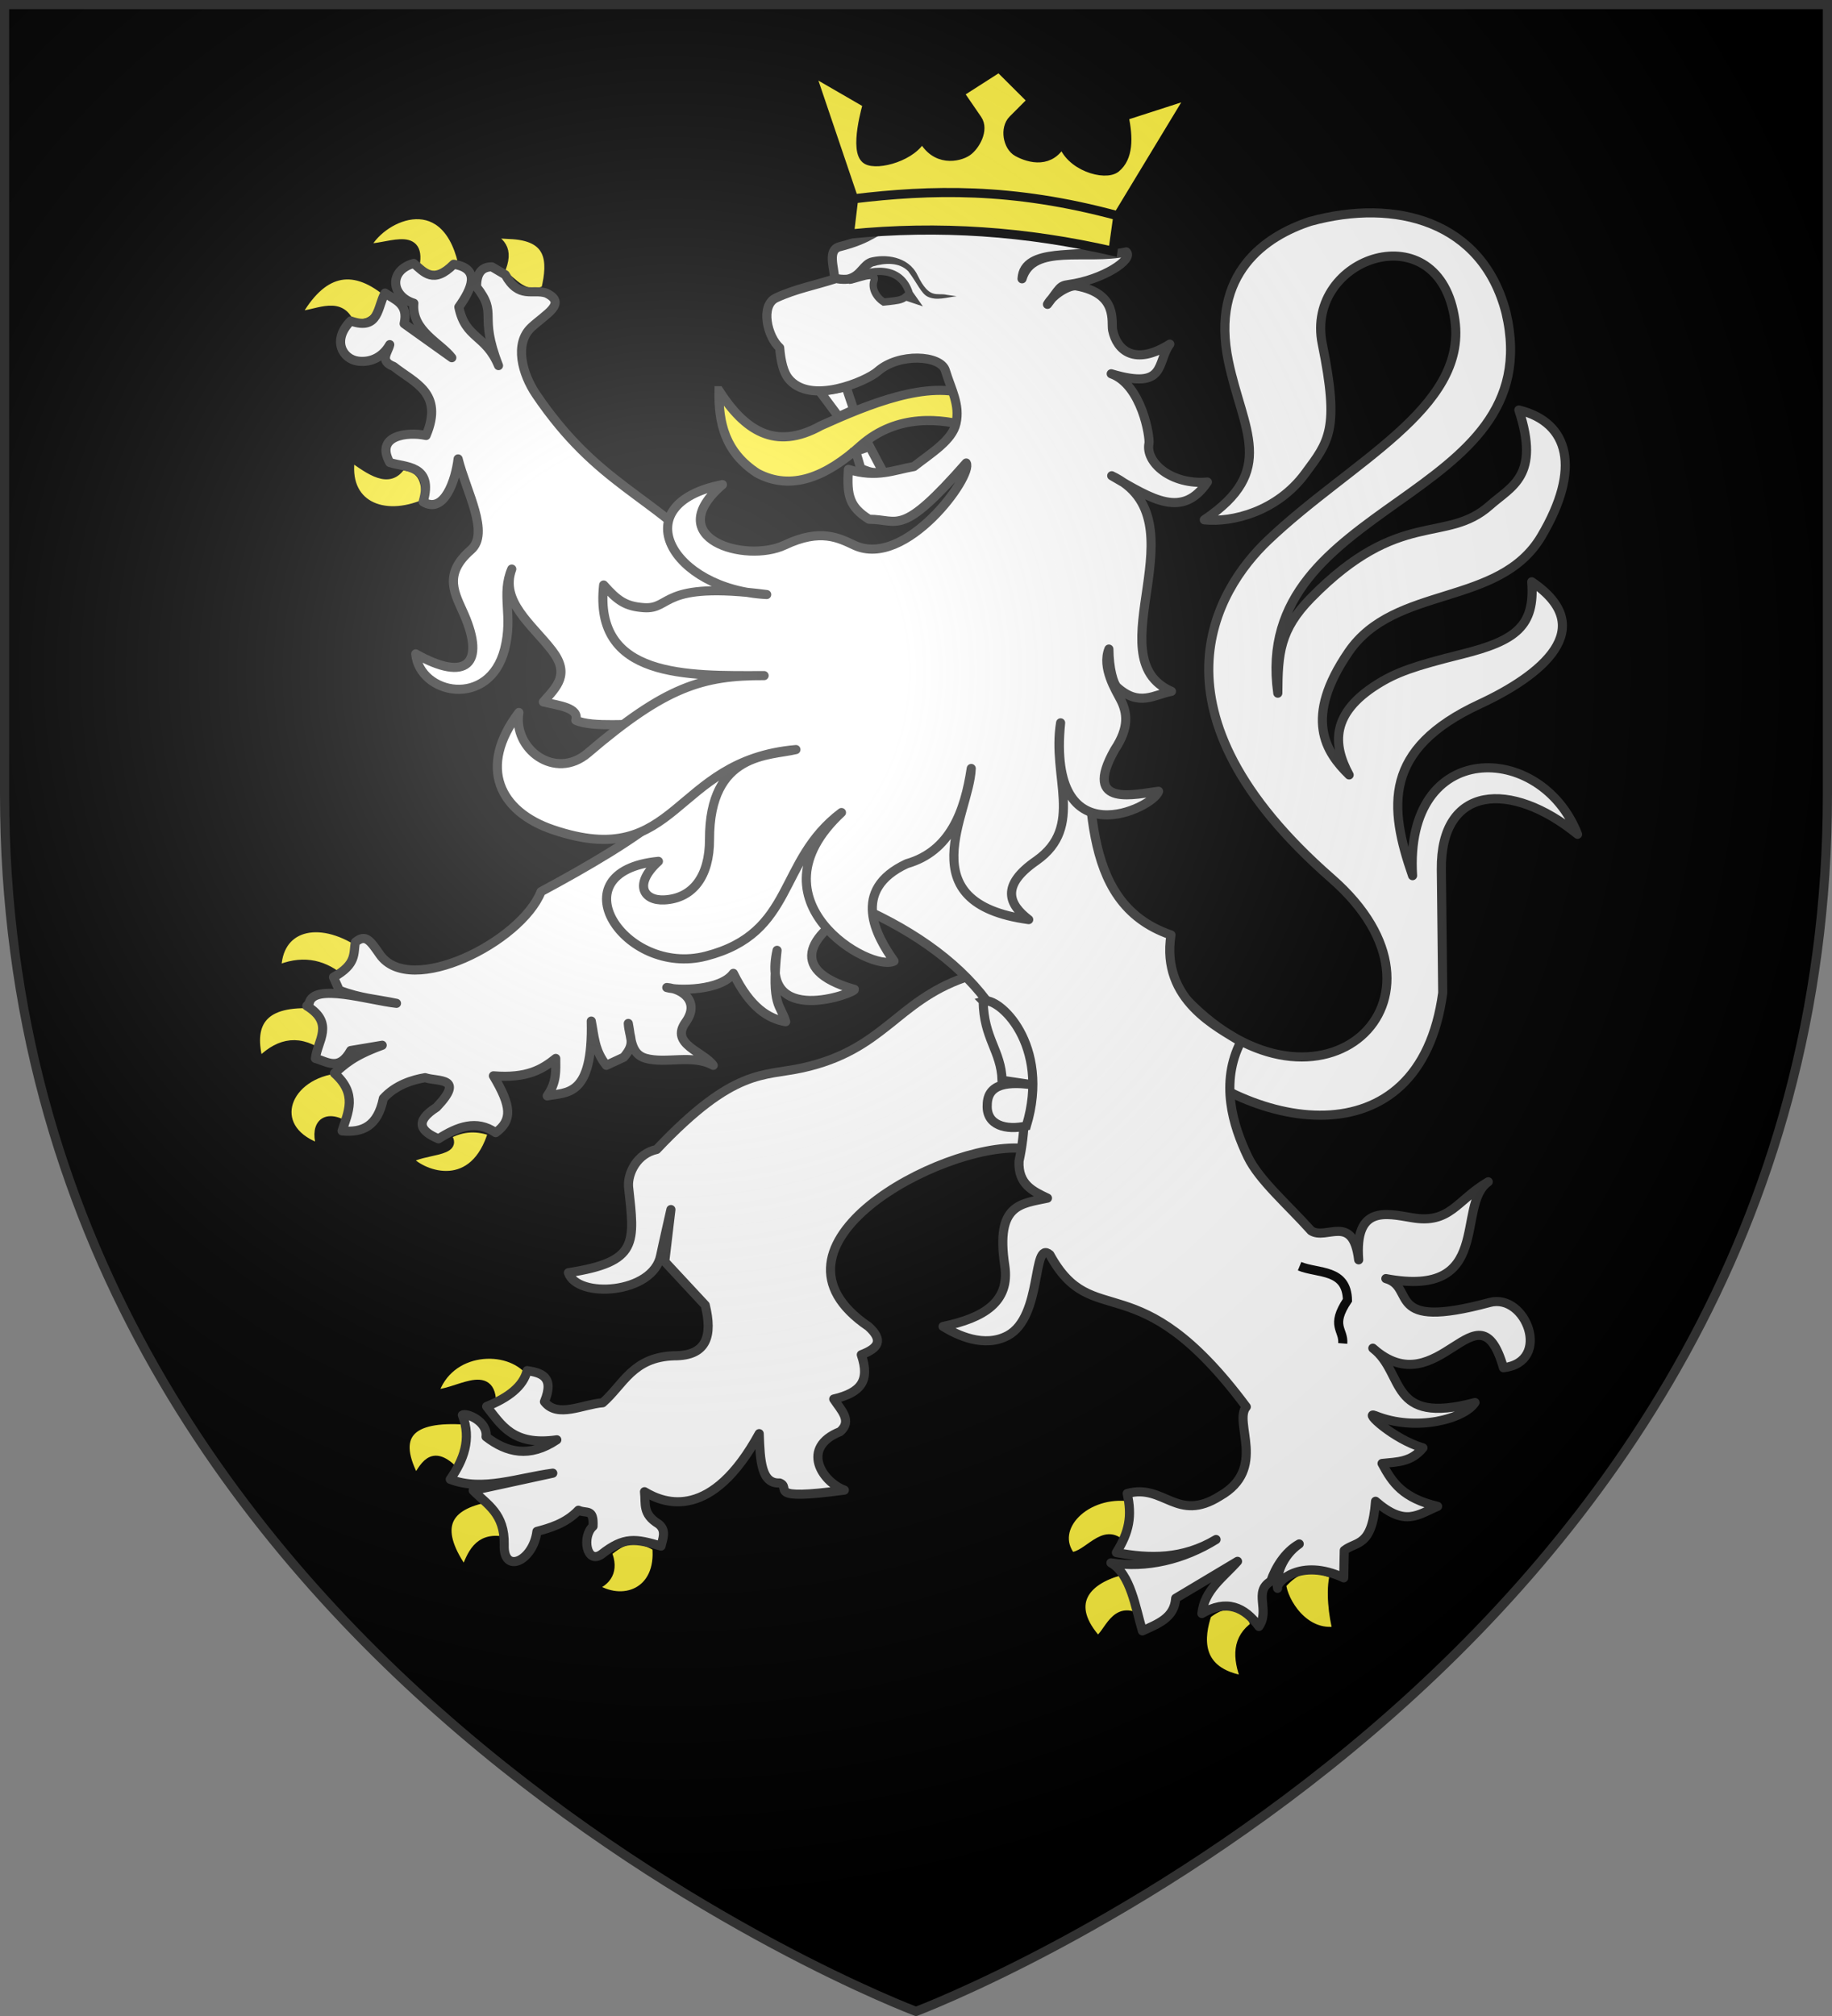
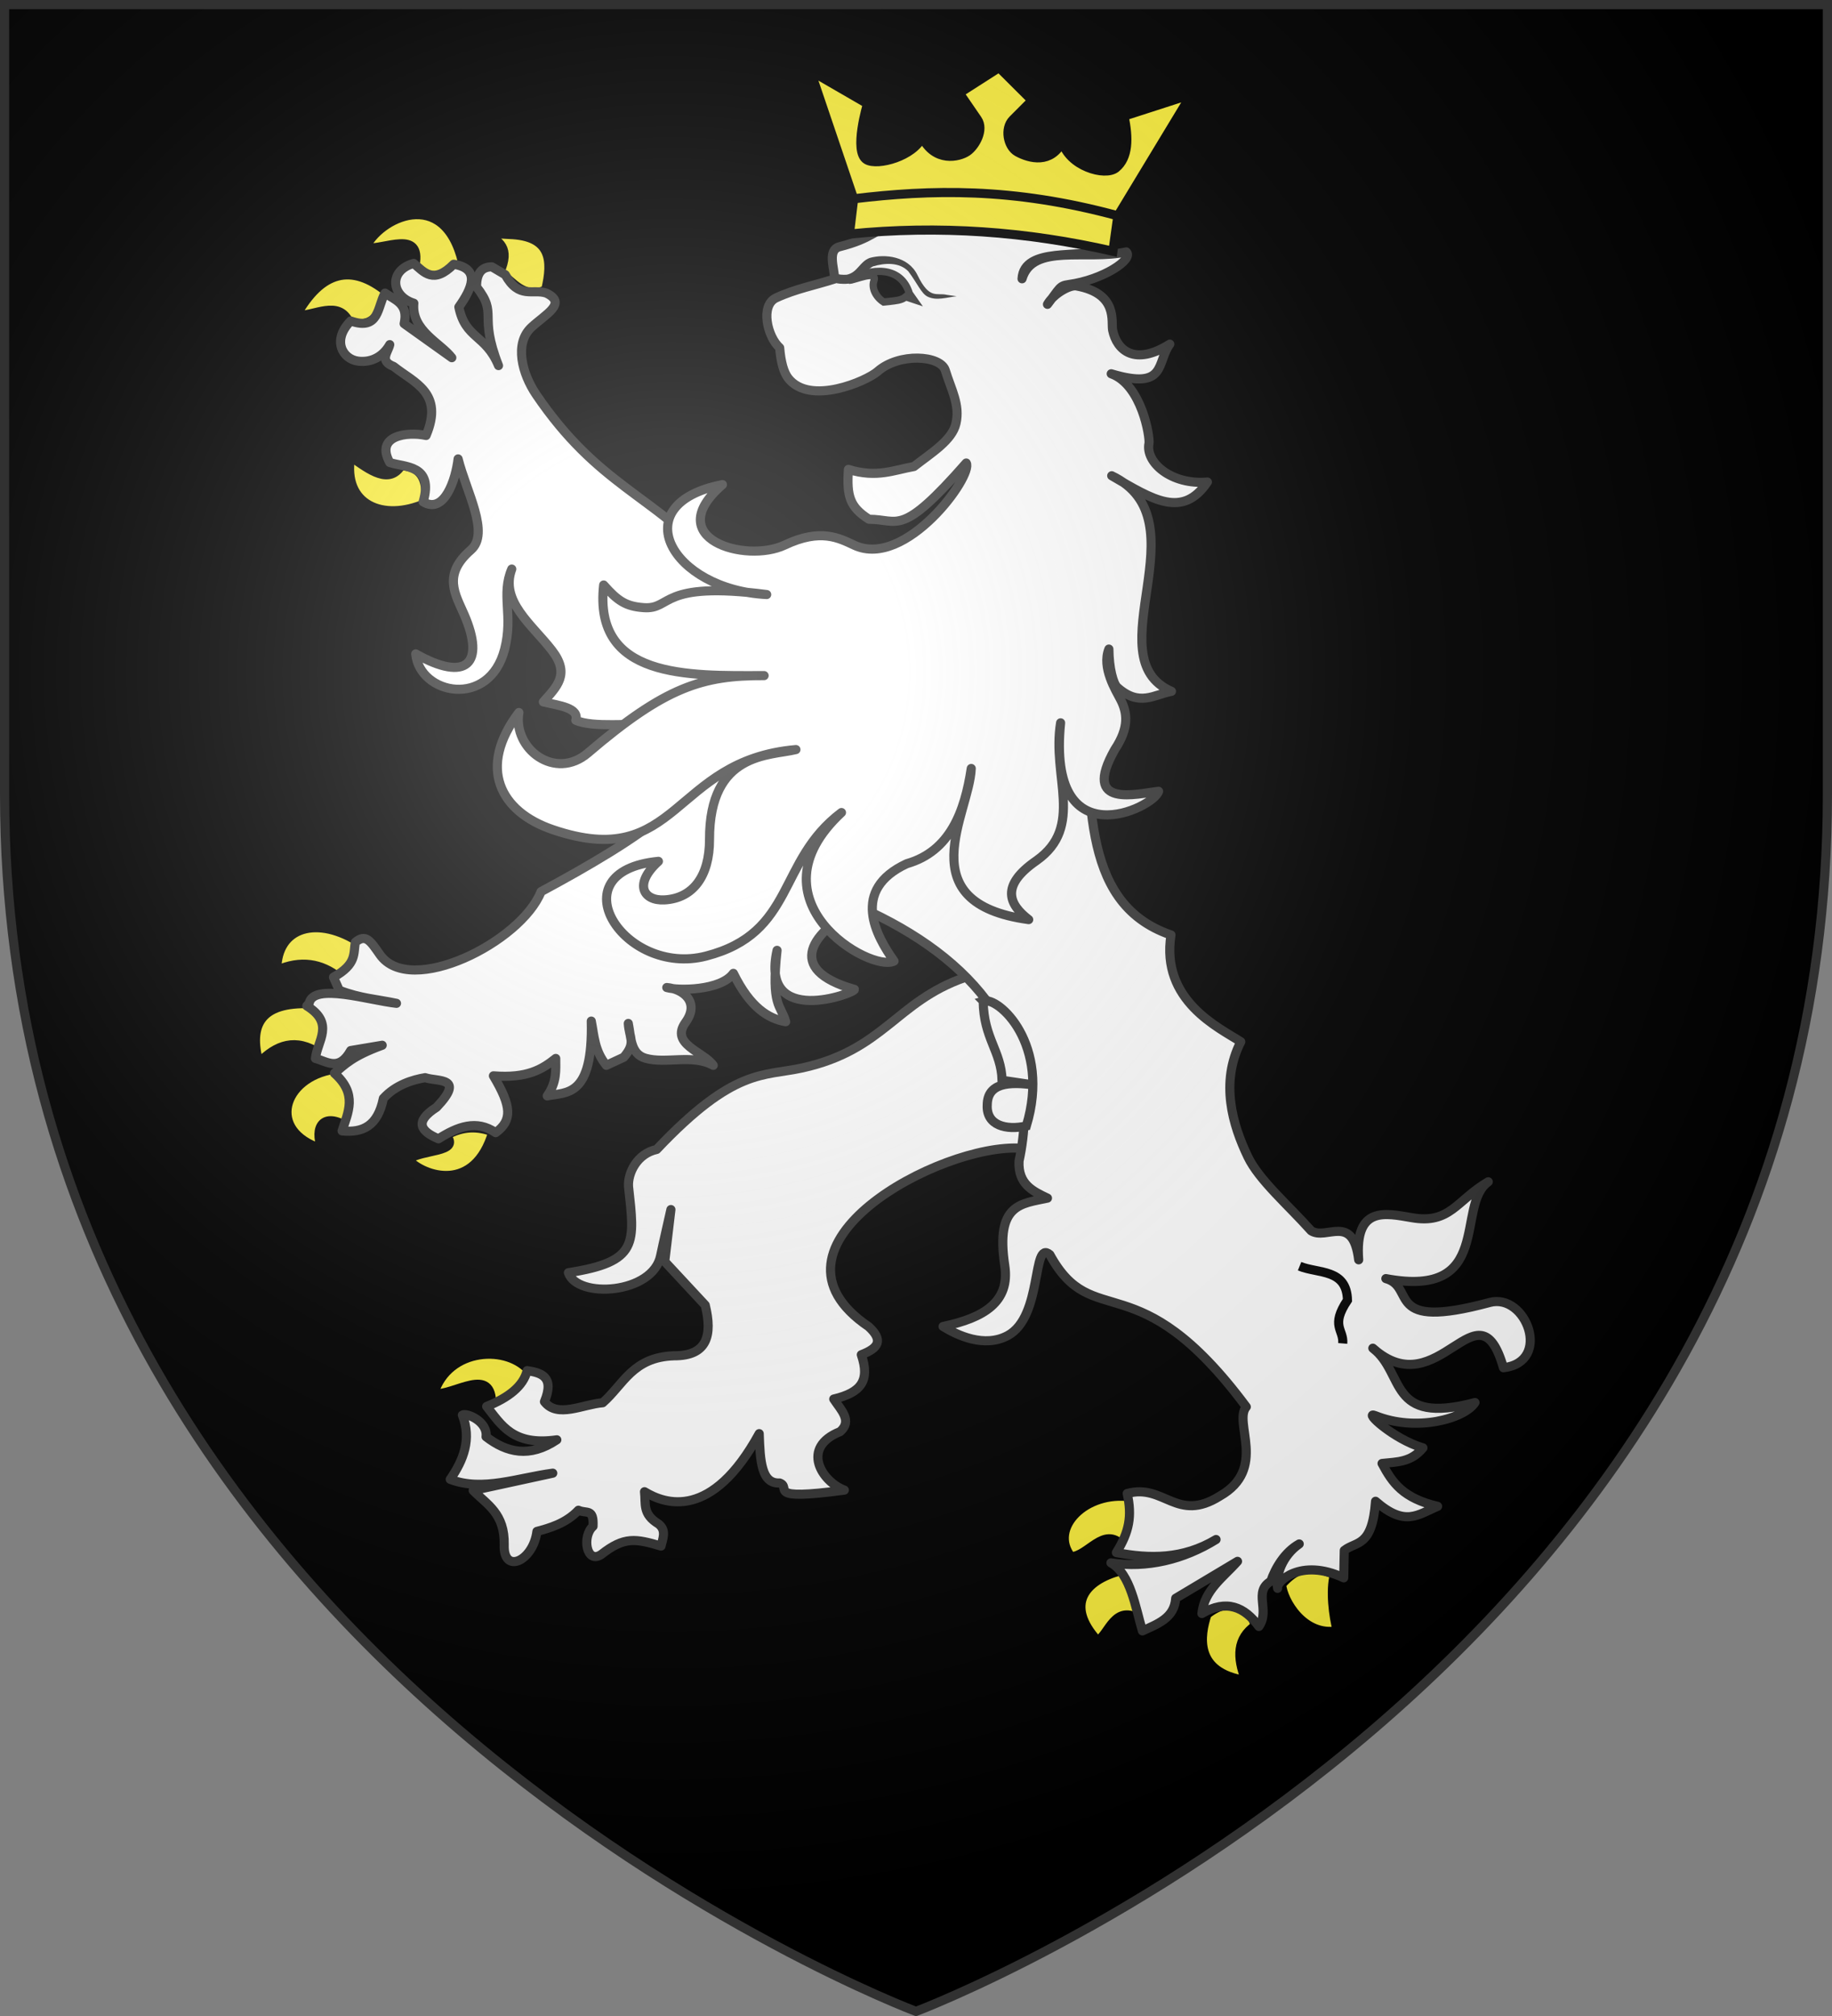
<svg xmlns="http://www.w3.org/2000/svg" xmlns:xlink="http://www.w3.org/1999/xlink" width="600" height="660" version="1.0">
  <rect width="100%" height="100%" fill="#808080" stroke="none" />
  <defs>
    <g id="c">
      <path id="b" d="M0 0v1h.5z" transform="rotate(18 3.157 -.5)" />
      <use xlink:href="#b" width="810" height="540" transform="scale(-1 1)" />
    </g>
    <g id="d">
      <use xlink:href="#c" width="810" height="540" transform="rotate(72)" />
      <use xlink:href="#c" width="810" height="540" transform="rotate(144)" />
    </g>
    <g id="f">
      <path id="e" d="M0 0v1h.5z" transform="rotate(18 3.157 -.5)" />
      <use xlink:href="#e" width="810" height="540" transform="scale(-1 1)" />
    </g>
    <g id="g">
      <use xlink:href="#f" width="810" height="540" transform="rotate(72)" />
      <use xlink:href="#f" width="810" height="540" transform="rotate(144)" />
    </g>
    <path id="h" d="M-298.5-298.5h597V-40C298.5 246.31 0 358.5 0 358.5S-298.5 246.31-298.5-40z" />
    <path id="a" d="M2.922 27.673c0-5.952 2.317-9.844 5.579-11.013 1.448-.519 3.307-.273 5.018 1.447 2.119 2.129 2.736 7.993-3.483 9.121.658-.956.619-3.081-.714-3.787-.99-.524-2.113-.253-2.676.123-.824.552-1.729 2.106-1.679 4.108z" />
    <radialGradient id="i" cx="-80" cy="-80" r="405" gradientUnits="userSpaceOnUse">
      <stop offset="0" style="stop-color:#fff;stop-opacity:.31" />
      <stop offset=".19" style="stop-color:#fff;stop-opacity:.25" />
      <stop offset=".6" style="stop-color:#6b6b6b;stop-opacity:.125" />
      <stop offset="1" style="stop-color:#000;stop-opacity:.125" />
    </radialGradient>
  </defs>
  <g transform="translate(300 300)">
    <use xlink:href="#h" width="600" height="660" style="fill:#000" />
-     <path d="M82.756 27.325c43.395 44.787 92.977.12 47.415-39.724-62.468-54.628-37.793-94.54-20.929-110.615 27.094-25.827 65.306-43.172 61.315-72.08-4.963-35.947-49.292-20.866-43.445 7.69 5.754 28.103 2.164 31.92-5.608 42.425-9.204 12.441-23.797 16.102-33.04 15.158 24.036-16.16 12.68-29.174 7.935-51.802-6.062-28.907 12.269-41.15 26.759-45.896 28.068-7.72 56.459-.014 64.135 29.913 14.664 62.327-83.768 60.85-74.744 124.539.064-12.99.655-20.758 10.87-31.168 29.14-29.695 44.12-17.455 58.615-30.334 7.088-6.298 16.55-9.558 9.465-31.206 16.556 4.047 20.474 19.243 7.346 41.373-13.804 23.266-47.964 15.699-63.117 37.849-14.85 21.706-7.476 32.78.182 40.25-5.496-10.078-5.818-20.184 9.128-29.607 6.273-3.955 12.12-6.027 27.833-9.931 17.702-4.399 23.953-9.233 22.838-23.7 22.6 15.286 2.748 30.86-16.967 40.002-31.84 14.763-29.853 33.763-22.06 56.207-2.789-45 42.115-44.128 54.04-13.534-21.85-17.787-44.928-16.17-44.616 11.563l.454 40.346c-7.539 56.029-64.03 45.799-94.013 14.827" style="fill:#fff;fill-opacity:1;stroke:#313131;stroke-width:2.984;stroke-linejoin:round;stroke-miterlimit:4;stroke-dasharray:none;stroke-opacity:1" transform="translate(5.946)" />
-     <path d="M-70.457-172.077c-.204 10.434 1.942 20.1 12.556 26.996 11.128 5.898 22.474 1.234 33.893-9.084 12.07-10.614 26.59-8.751 35.757-6.12 1.51-4.908-.343-6.902.068-10.189-13.704-5.415-33.658 2.99-48.848 9.811-15.208 8.449-25.176 1.37-33.426-11.414z" style="fill:#fcef3c;fill-opacity:1;stroke:#313131;stroke-width:2.984;stroke-miterlimit:4;stroke-dasharray:none;stroke-opacity:1" transform="translate(5.946)" />
    <path d="M862.664 472.577c-7.188-9.211-27.082-8.293-31.832 7.086 6.816.68 19.456-9.608 19.006 3.82 8.305-.468 10.708-4.693 12.826-10.906z" style="fill:#fcef3c;fill-opacity:1;stroke:#000;stroke-width:3;stroke-linejoin:miter;stroke-miterlimit:4;stroke-dasharray:none;stroke-opacity:1" transform="translate(-984.615 -320.98)scale(.995)" />
-     <path d="M838.453 505.987c-7.478-8.031-10.06-3.885-13.504 2.243-8.187-14.961-2.04-21.175 16.37-19.903 2.197 4.713 1.025 12.246-2.866 17.66zM847.459 514.084c-13.091 2.806-16.482 10.313-6.395 24.351 2.187-5.864 4.356-11.75 12.534-10.302 1.483-4.79-.707-9.68-6.14-14.05zM887.874 531.88c2.56 5.972-.09 9.655-4.86 11.238 9.901 6.854 22.754 1.966 21.23-13.112-7.109-4.021-11.075-2.607-16.37 1.873z" style="fill:#fcef3c;fill-opacity:1;stroke:#000;stroke-width:3;stroke-miterlimit:4;stroke-dasharray:none;stroke-opacity:1" transform="translate(-984.615 -320.98)scale(.995)" />
    <path d="M9.87 20.083c-22.406 7.87-26.36 23.657-53.026 29.529-12.9 2.84-22.288-.19-47.723 26.697-6.407 1.382-9.456 7.672-9.222 12.094 2.031 18.593 3.396 24.697-19.688 28.253 2.812 8.578 27.759 7.071 30.228-5.67.385-1.992 3.346-15 3.346-15l-2.02 17.022 13.264 14.267c2.412 9.842.71 16.625-10.163 16.585-13.608.403-16.61 9.436-23.42 15.37-6.538.51-14.846 5.145-19.075-.342 3.508-8.493-1.433-9.48-5.67-10.174-1.263 5.148-6.17 8.867-13.257 11.73 4.837 6.01 8.509 12.995 22.978 10.922-8.897 5.995-16.43 4.213-23.175-1.009.641-5.019-6.494-7.979-7.757-7.081 3.057 7.903.416 14.646-3.977 21.034 10.55 4.048 22.279-.542 33.583-2.023l-26.07 5.663c4.477 4.603 10.386 7.457 10.162 17.798-.357 9.74 9.468 5.417 10.72-4.394 3.943-1.054 9.392-2.511 13.584-6.932 2.68 1.234 5.085-.748 4.787 5.259-3.7 3.236-2.171 12.56 2.733 9.2 7.475-5.902 11.245-5.173 19.55-2.728.427-2.158 1.94-5.076-.819-7.233-5.383-3.292-4.122-6.526-4.599-10.565 6.775 4.121 21.99 9.443 37.56-19.012.298 9.001.723 16.478 6.682 16.151 4.166 1.492-5.25 5.898 21.211 2.338-7.41-2.772-14.433-13.956-1.388-19.147 4.096-3.556.236-7.112-2.087-10.668 8.86-2.09 11.949-5.944 9.026-14.507 5.83-2.23 7.162-4.815 2.398-9.2-39.078-26.504 23.727-60.139 49.883-58.406L50.523 62.96l-14.14-44.09z" style="fill:#fff;fill-opacity:1;stroke:#313131;stroke-width:2.984;stroke-linejoin:round;stroke-miterlimit:4;stroke-dasharray:none;stroke-opacity:1" transform="translate(5.946)" />
    <path d="M799.626 342.685c-5.852-4.625-12.566-5.83-20.464-2.342-.056-14.538 13.622-18.222 27.626-8.897-1.412 4.639-3.066 9.057-7.162 11.239zM773.28 370.783c-3.419-12.474.547-20.053 16.881-19.435 2.937 3.872 7.292 6.562 3.07 16.391-7.79-5.24-14.203-2.924-19.952 3.044zM798.09 372.89c4.946 6.322 8.193 12.644 4.35 18.967-8.001-5.031-11.16.056-8.442 7.258-18.46-5.81-12.894-23.612 4.093-26.225zM834.925 394.666c5.494-3.163 10.533-2.989 15.347-1.17-5.978 20.376-22.706 14.734-27.881 9.132 4.344-3.472 17.501-2.217 12.534-7.962zM828.018 186.74c-13.82 6.043-27.245.561-24.555-15.454 6.568 4.735 12.686 9.137 16.626 3.044 5.688.234 9.047 3.454 7.93 12.41zM802.95 127.031c-3.537-7.426-11.437-1.875-17.393-2.107 8.263-14.803 18.254-17.275 29.928-7.727-2.034 6.026-3.863 12.314-12.534 9.834zM808.322 102.68c6.403.636 18.51-6.186 16.371 5.62 4.844 5.575 10.078 4.72 15.603-.937-6.06-25.406-27.664-14.525-31.974-4.683zM852.574 110.64c3.55-8.067-.098-10.077-4.86-12.877l7.93.468c13.867.447 14.36 8.545 12.022 18.264-7.023 3.063-10.621-2.492-15.092-5.854zM1060.277 513.615c3.647 6.117 1 11.122-2.813 15.923-6.094-6.431-11.19 3.576-16.883 3.746-7.364-9.437 4.845-21.822 19.696-19.669zM1063.603 554.123c.897-4.801 1.242-9.466-6.907-16.156-11.329 3.055-18.268 10.955-7.418 22.947 3.764-1.828 5.655-12.549 14.324-6.79zM1085.345 552.25c7.949-6.469 14.594-1.902 15.859 3.747-5.95 4.148-6.17 10.254-3.07 18.03-17.188-2.611-15.061-14.877-12.79-21.777zM1127.295 539.138c-1.437 5.246-.349 13.895.941 18.517-11.056 1.957-17.877-9.844-18.335-15.24 4.608-5.116 8.694-6.899 17.394-3.277z" style="fill:#fcef3c;fill-opacity:1;stroke:#000;stroke-width:3;stroke-miterlimit:4;stroke-dasharray:none;stroke-opacity:1" transform="translate(-984.615 -320.98)scale(.995)" />
    <path d="M-170.454-213.772c-8.386 2.38-7.332 10.79.043 13.041-.854 8.982 8.764 12.999 12.437 17.836l-15.61-11.14c1.492-6.61-3.027-7.726-6.26-10.01-2.552 4.39-1.813 12.43-11.243 9.125-6.283 6.35-2.594 12.553 2.473 13.157 4.387.524 8.13-1.54 10.316-5.411-.556 2.51-3.534 5.335 1.275 7.144 6.695 5.367 16.562 8.562 10.626 22.601-6.273-1.34-16.767.054-11.9 8.843 4.897 1.634 14.525.642 10.934 12.874 6.892 4.188 10.645-7.17 11.451-14.051 2.703 10.79 10.495 24.312 4.197 29.79-9.36 8.142-5.121 14.465-2.202 21.186 6.948 16 .858 22.29-15.876 12.863 1.306 13.342 24.071 18.004 29.114-1.52 2.868-11.102-1.279-17.854 2.343-26.256-3.92 10.536 6.675 18.202 13.165 26.62 6.041 7.837 1.601 11.852-2.82 16.872 5.196 1.244 11.773 1.864 10.625 6.012 5.839 2.583 18.125.721 24.03 1.678l4.687 29.172c-9.267 7.96-24.71 16.974-40.086 25.245-6.576 16.525-42.942 34.726-52.803 20.597-3.125-4.477-4.617-6.861-8.004-4.043-.755 3.647.624 7.095-7.186 11.46l1.893 4.279c6.94 2.695 12.538 2.937 18.74 4.28-9.047-.981-27.242-6.83-28.602-.016l-.763.865c9.239 5.72 3.45 11.469 2.82 17.189 3.854 1.04 7.699 4.295 11.553-2.582l10.316-1.733c-9.81 3.578-12.228 6.314-15.648 9.16 7.682 6.816 4.443 12.806 2.511 18.888 6.767.644 11.667-1.554 13.519-10.657 4.062-4.455 9.62-6.104 13.682-6.78 4.212 1.413 13.271-.33 3.748 9.69-7.413 4.741-5.237 7.866.619 10.329 6.249-3.994 12.49-6.34 18.739-2.016 5.529-4.07 5.198-8.644-.743-18.605 10.992.873 15.927-2.098 20.41-5.694-.01 3.887.434 7.652-2.782 12.273 6.239-1.313 15.04.643 14.422-24.504.958 4.832 1.022 9.663 4.935 14.495l5.7-2.651c4.152-4.862 1.78-6.21 1.487-11.073.908 4.512.678 9.98 5.641 11.402 6.69 1.917 15.416-1.436 22.179 2.322-3.181-4.479-14.226-6.913-9.08-14.053 4.826-6.695-.867-10.977-6.137-11.423 3.625 1.072 17.655 1.09 21.814-4.645 5.52 11.3 11.606 14.892 17.126 15.831-1.55-5.588-4.865-4.827-2.82-23.359C-57.16 36.653-25.807 25.1-26.103 23.909-49.433 17.31-39.858 4.824-24.48-3.078 13.17 13.53 36.21 40.99 27.797 80.146c-.346 7.55 4.485 9.808 9.312 12.096-8.598 1.881-17.062 1.779-13.987 22.07 1.808 11.93-6.89 17.175-20.208 19.949 4.637 2.888 13.547 7.09 21.185 2.974 11.572-6.236 7.832-31.494 13.783-26.495 14.256 26.042 28.466 1.618 64.342 49.836-4.345 5.005 7.065 20.288-8.665 29.215-14.11 8.877-18.224-4.167-30.33-.85 1.609 7.363.715 12.524-3.555 19.348 10.888 2.047 21.76 2.236 32.649-4.28-10.694 6.636-22.81 9.464-34.427 7.64 6.47 3.643 8.053 14.755 10.317 22.282 4.984-2.32 10.46-4.198 10.896-10.681l20.246-12.096c-4.597 5.232-10.875 9.364-11.669 17.083 8.09-4.747 13.956-2.161 18.662 4.244 3.758-5.351-1.942-11.366 3.904-14.805 1.413-4.219 4.518-9.545 9.31-12.217-5.505 3.796-7.817 10.407-7.083 14.534-.636-1.992 7.4-10.127 21.662-3.436l.181-8.976c3.927-3.118 9.12-.897 10.24-16.093 9.721 8.47 13.842 4.367 20.323 1.663-11.342-2.69-14.786-7.653-18.194-14.042 5.038-.54 9.507-.366 13.398-5.105-9.773-2.86-19.738-12.223-15.643-10.563 13.448 5.451 29.312 1.022 32.687-4.28-28.67 7.606-22.739-9.588-33.46-17.79 21.678 19.373 34.46-22.653 42.772 6.401 16.02-1.855 7.467-24.598-4.52-21.363-34.872 9.41-23.933-5.072-33.983-7.817 35.45 6.642 22.667-24.021 33.539-31.703-10.414 6.07-12.456 13.963-25.058 11.755-8.539-1.425-18.742-4.025-17.387 13.794-1.855-15.4-10.602-6.265-15.571-9.514-7.58-8.48-17.038-16.578-20.695-24.17-5.049-10.482-9.17-24.339-2.345-37.71-7.2-4.649-26.264-13.465-22.862-34.961C46.28-4.623 52.364-42.099 48.524-72.932l-120.413-42.903c-20.368-22.265-38.285-25.264-58.459-55-4.615-6.803-7.252-16.734-1.54-22.023 4.699-4.35 11.794-7.85 4.863-11.187-4.482-1.478-8.964 2.078-13.446-6.013l-4.366-2.582c-3.267-.005-5.088 2.008-5.023 6.579 7.194 9.208.476 8.636 7.186 25.748-4.254-10.259-10.87-8.697-12.996-19.17 4.198-5.909 7.32-12.587-1.686-14.006-6.637 6.636-9.675 2.643-13.098-.283z" style="fill:#fff;fill-opacity:1;stroke:#313131;stroke-width:2.984;stroke-linejoin:round;stroke-miterlimit:4;stroke-dasharray:none;stroke-opacity:1" transform="translate(5.946)" />
    <path d="M16.057 27.714c.15 12.265 5.893 16.268 6.186 25.943L33.45 55.33c-9.2-1.433-15.996-.686-16.068 6.417-.35 6.715 6.19 8.366 12.815 6.876 8.084-26.68-9.127-42.476-14.14-40.91z" style="fill:#fff;fill-opacity:1;stroke:#313131;stroke-width:2.984;stroke-miterlimit:4;stroke-dasharray:none;stroke-opacity:1" transform="translate(5.946)" />
    <path d="M119.678 114.534c6.143 2.49 15.44.783 15.687 11.123-5.674 8.497-1.171 9.541-1.547 14.158" style="opacity:.98;fill:none;fill-opacity:1;stroke:#000;stroke-width:2.984;stroke-miterlimit:4;stroke-dasharray:none;stroke-opacity:1" transform="translate(5.946)" />
-     <path d="m-16.471-145.012-4.672-8.817-4.55 1.573 1.645 5.62c4.258 1.84 3.973 1.092 7.577 1.624zM-37.41-171.782l8.558-1.558 2.516 7.482-4.954 2.272z" style="fill:#fff;fill-opacity:1;stroke:#313131;stroke-width:2.984;stroke-miterlimit:4;stroke-dasharray:none;stroke-opacity:1" transform="translate(5.946)" />
    <path d="M3.664-178.728c-1.527-4.998-15.182-5.86-22.196.335-3.522 3.11-22.2 11.315-29.272 2.182-1.48-1.911-2.406-5.265-2.792-9.94-3.998-3.532-6.483-13.868-1.148-16.34 6.326-2.933 12.76-4.123 19.139-6.184-.051-3.536-2.484-9.52 1.666-10.564 10.485-2.637 11.847-5.603 19.444-8.76 3.6-1.496 12.498-3.156 22.088-2.089 12.875 2.415 38.41 4.147 43.954 11.798-6.086 3.105-25.2-1.132-25.762 9.558 3.5-11.748 21.2-5.901 34.137-8.8 2.585 2.373-7.58 9.154-18.895 10.687-3.06.415-2.838 1.18-6.915 6.48 1.826-3.293 7.193-6.437 9.478-6.027 13.815 2.48 11.3 11.793 11.868 14.503 1.41 6.718 7.31 11.734 18.723 4.554-4.473 6.073-.902 15.173-19.19 9.704 10.027 3.583 12.751 20.85 12.362 22.815-1.217 6.148 7.234 13.678 19.14 12.625-8.15 12.014-17.83 5.822-31.339-2.06 30.31 14.43-5.848 59.547 19.568 70.584-5.771 1.103-10.51 5.128-17.752-1.316-1.312-1.167-2.705-6.218-2.744-12.525-2.438 6.09 2.289 13.541 3.817 16.503 2.192 4.25 2.946 9.122-1.898 16.404C48.072-35.08 66.567-40.205 73.5-40.946 72.026-35.55 36.916-18.42 41.413-63.36c-2.936 17.69 7.877 33.94-7.875 45.088C21.513-9.99 24.582-3.85 30.966 1.062c-39.7-5.404-19.384-34.752-18.819-49.48-2.136 14.086-6.913 27.121-21.11 31.176-18.556 8.607-9.972 23.721-4.176 31.877-7.616 3.907-48.235-19.721-17.214-48.624-21.176 15.897-14.962 39.4-44.38 46.996-26.805 6.923-49.285-27.738-15.572-31.022-8.24 7.504-4.93 12.995 1.97 12.625 9.327-.5 14.79-7.767 14.766-19.79-.056-28.75 19.739-27.317 28.298-29.421-40.795 3.513-38.277 40.243-79.594 26.224-17.42-5.911-24.74-20.394-11.138-38.367-2.04 11.917 11.863 22.446 22.613 13.255C-87.971-75.22-75.803-78.905-55.685-78.82c-25.194.106-55.946.95-52.56-29.662 4.546 5.144 7.204 6.991 13.113 7.417 9.453.68 4.906-8.85 40.291-4.293-31.25-1.564-47.012-29.63-14.495-35.989-20.421 17.633 7.572 25.856 20.389 19.79 11.832-5.6 17.829-2.247 22.855.077 16.837 7.783 39.041-22.959 36.595-26.938-21.517 24.534-21.955 18.405-31.838 18.414-6.322-4.012-7.336-7.604-6.745-16.32 9.308 2.905 15.061.156 21.454-.943 5.912-4.603 12.517-8.596 13.773-14.101 1.4-6.137-1.557-11.055-3.483-17.36z" style="fill:#fff;fill-opacity:1;stroke:#313131;stroke-width:2.984;stroke-linejoin:round;stroke-miterlimit:4;stroke-dasharray:none;stroke-opacity:1" transform="translate(5.946)" />
    <path d="M-27.911-208.228c7.051-4.12 17.025-4.915 19.782 4.31l1.361 1.932-2.548-.854c-1.384 1.213-3.363 1.25-5.143 1.503l-2.077.217c-2.67-1.73-3.974-4.662-3.213-6.89 1.317-3.856-6.115-.28-8.162-.218z" style="fill:#000;stroke:#313131;stroke-width:2.387" transform="translate(5.946)" />
    <path d="m60.173-229.343 24.09-39.777-22.094 7.132c1.551 7.174 1.5 13.617-2.66 16.996-3.511 2.85-15.36-.56-17.529-8.641-3.687 7.354-10.684 5.612-14.708 3.392-3.235-1.786-4.275-7.755-1.502-10.538l6.316-6.335-10.808-10.77-13.05 8.357 5.931 8.633c2.326 3.386-.712 8.704-3.293 10.493-2.692 1.864-10.63 3.717-14.809-4.727-2.739 6.266-14.563 9.54-18.118 7.452-4.52-2.655.239-18.354.239-18.354l-18.761-10.85 14.218 41.96" style="fill:#fcef3c;fill-opacity:1;stroke:#000;stroke-width:2.984" transform="translate(5.946)" />
    <path d="m-26.365-234.92-1.392 11.547c29.354-2.951 58.096-.853 86.305 5.629l1.625-11.599c-34.719-9.44-61.476-8.588-86.538-5.577z" style="fill:#fcef3c;fill-opacity:1;stroke:#000;stroke-width:2.984;stroke-miterlimit:4;stroke-dasharray:none;stroke-opacity:1" transform="translate(5.946)" />
    <path d="M-21.113-215.557c-3.372 1.278-3.877 4.647-7.397 5.47-1.516.165-2.89-.125-2.89-.125l-.591 2.922s1.744.378 3.792.155c4.147.04 5.088-4.007 8.174-5.656 3.844-1.151 8.614-1.448 11.562 1.616 2.951 3.93 4.242 7.24 6.268 8.262 2.953 1.491 6.382.226 9.573-.1l-3.16-.454c-3.474-.815-5.712 1.681-9.677-6.473-3.01-6.192-10.658-7.005-15.654-5.617" style="fill:#313131;fill-opacity:1;stroke:none;stroke-width:3;stroke-linecap:round;stroke-linejoin:round;stroke-miterlimit:4;stroke-dasharray:none;stroke-opacity:1" transform="translate(5.946)" />
  </g>
  <use xlink:href="#h" width="600" height="660" style="fill:url(#i)" transform="translate(300 300)" />
  <use xlink:href="#h" width="600" height="660" style="fill:none;stroke:#313131;stroke-width:3;stroke-opacity:1" transform="translate(300 300)" />
</svg>